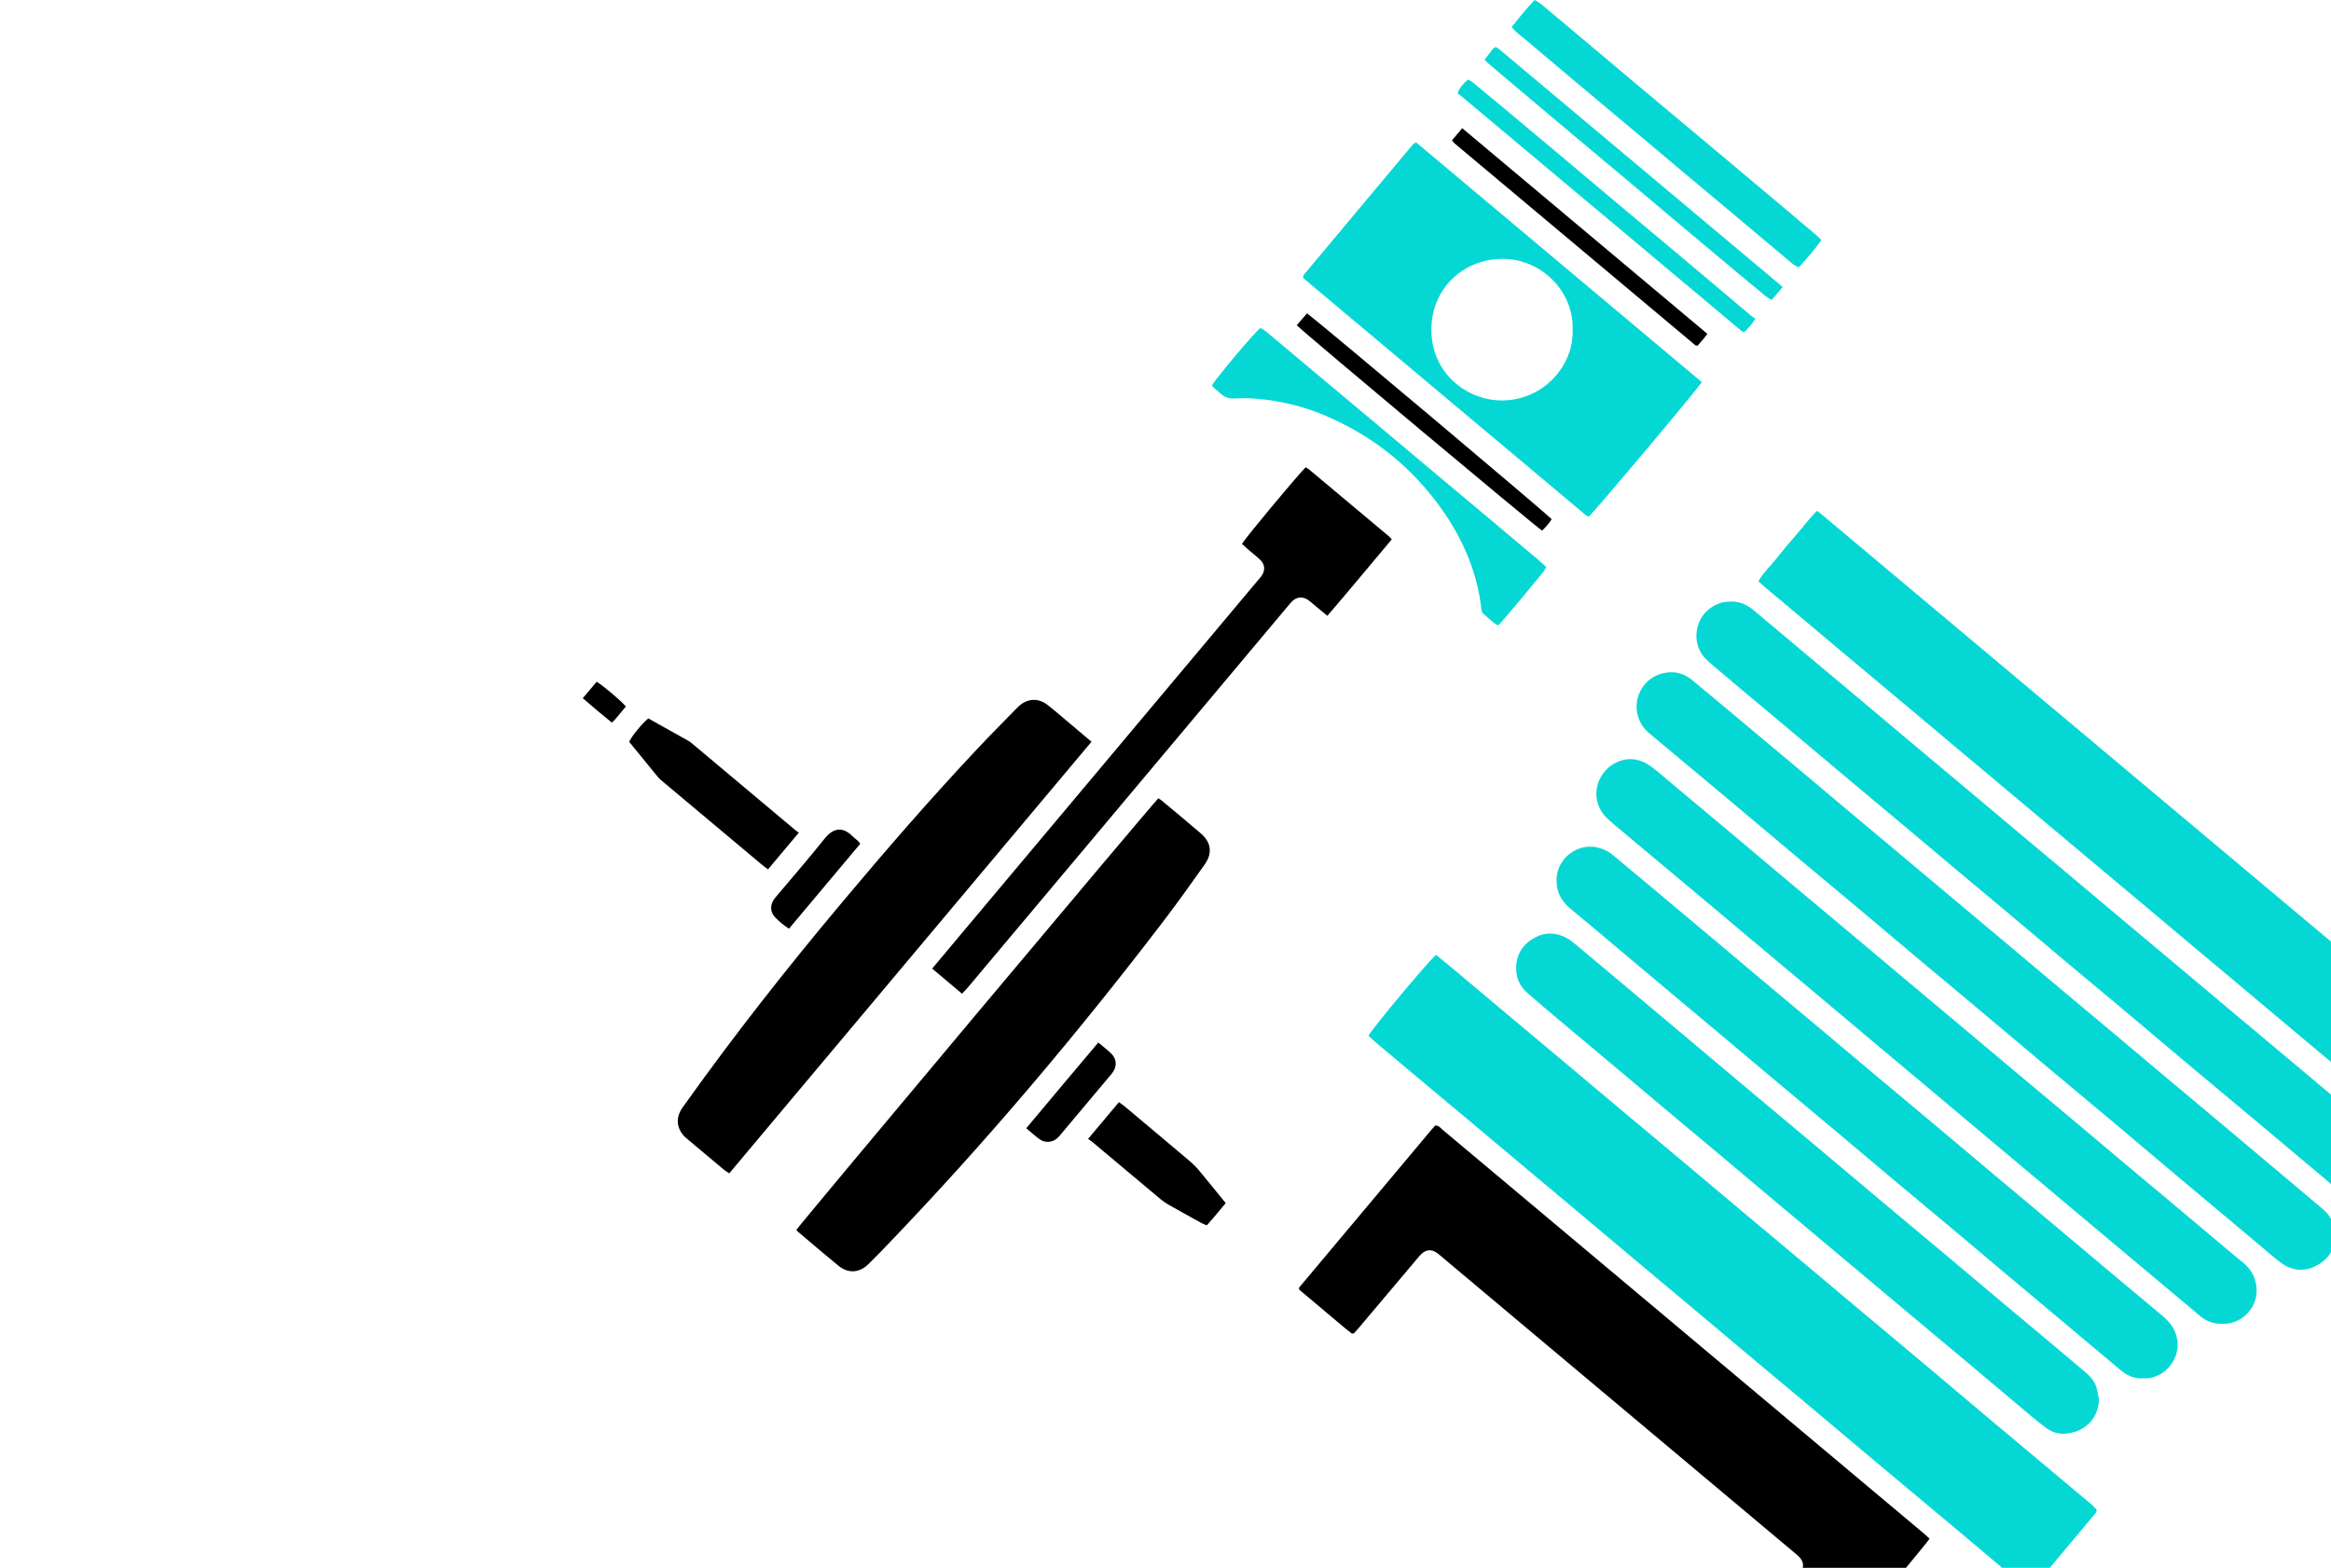
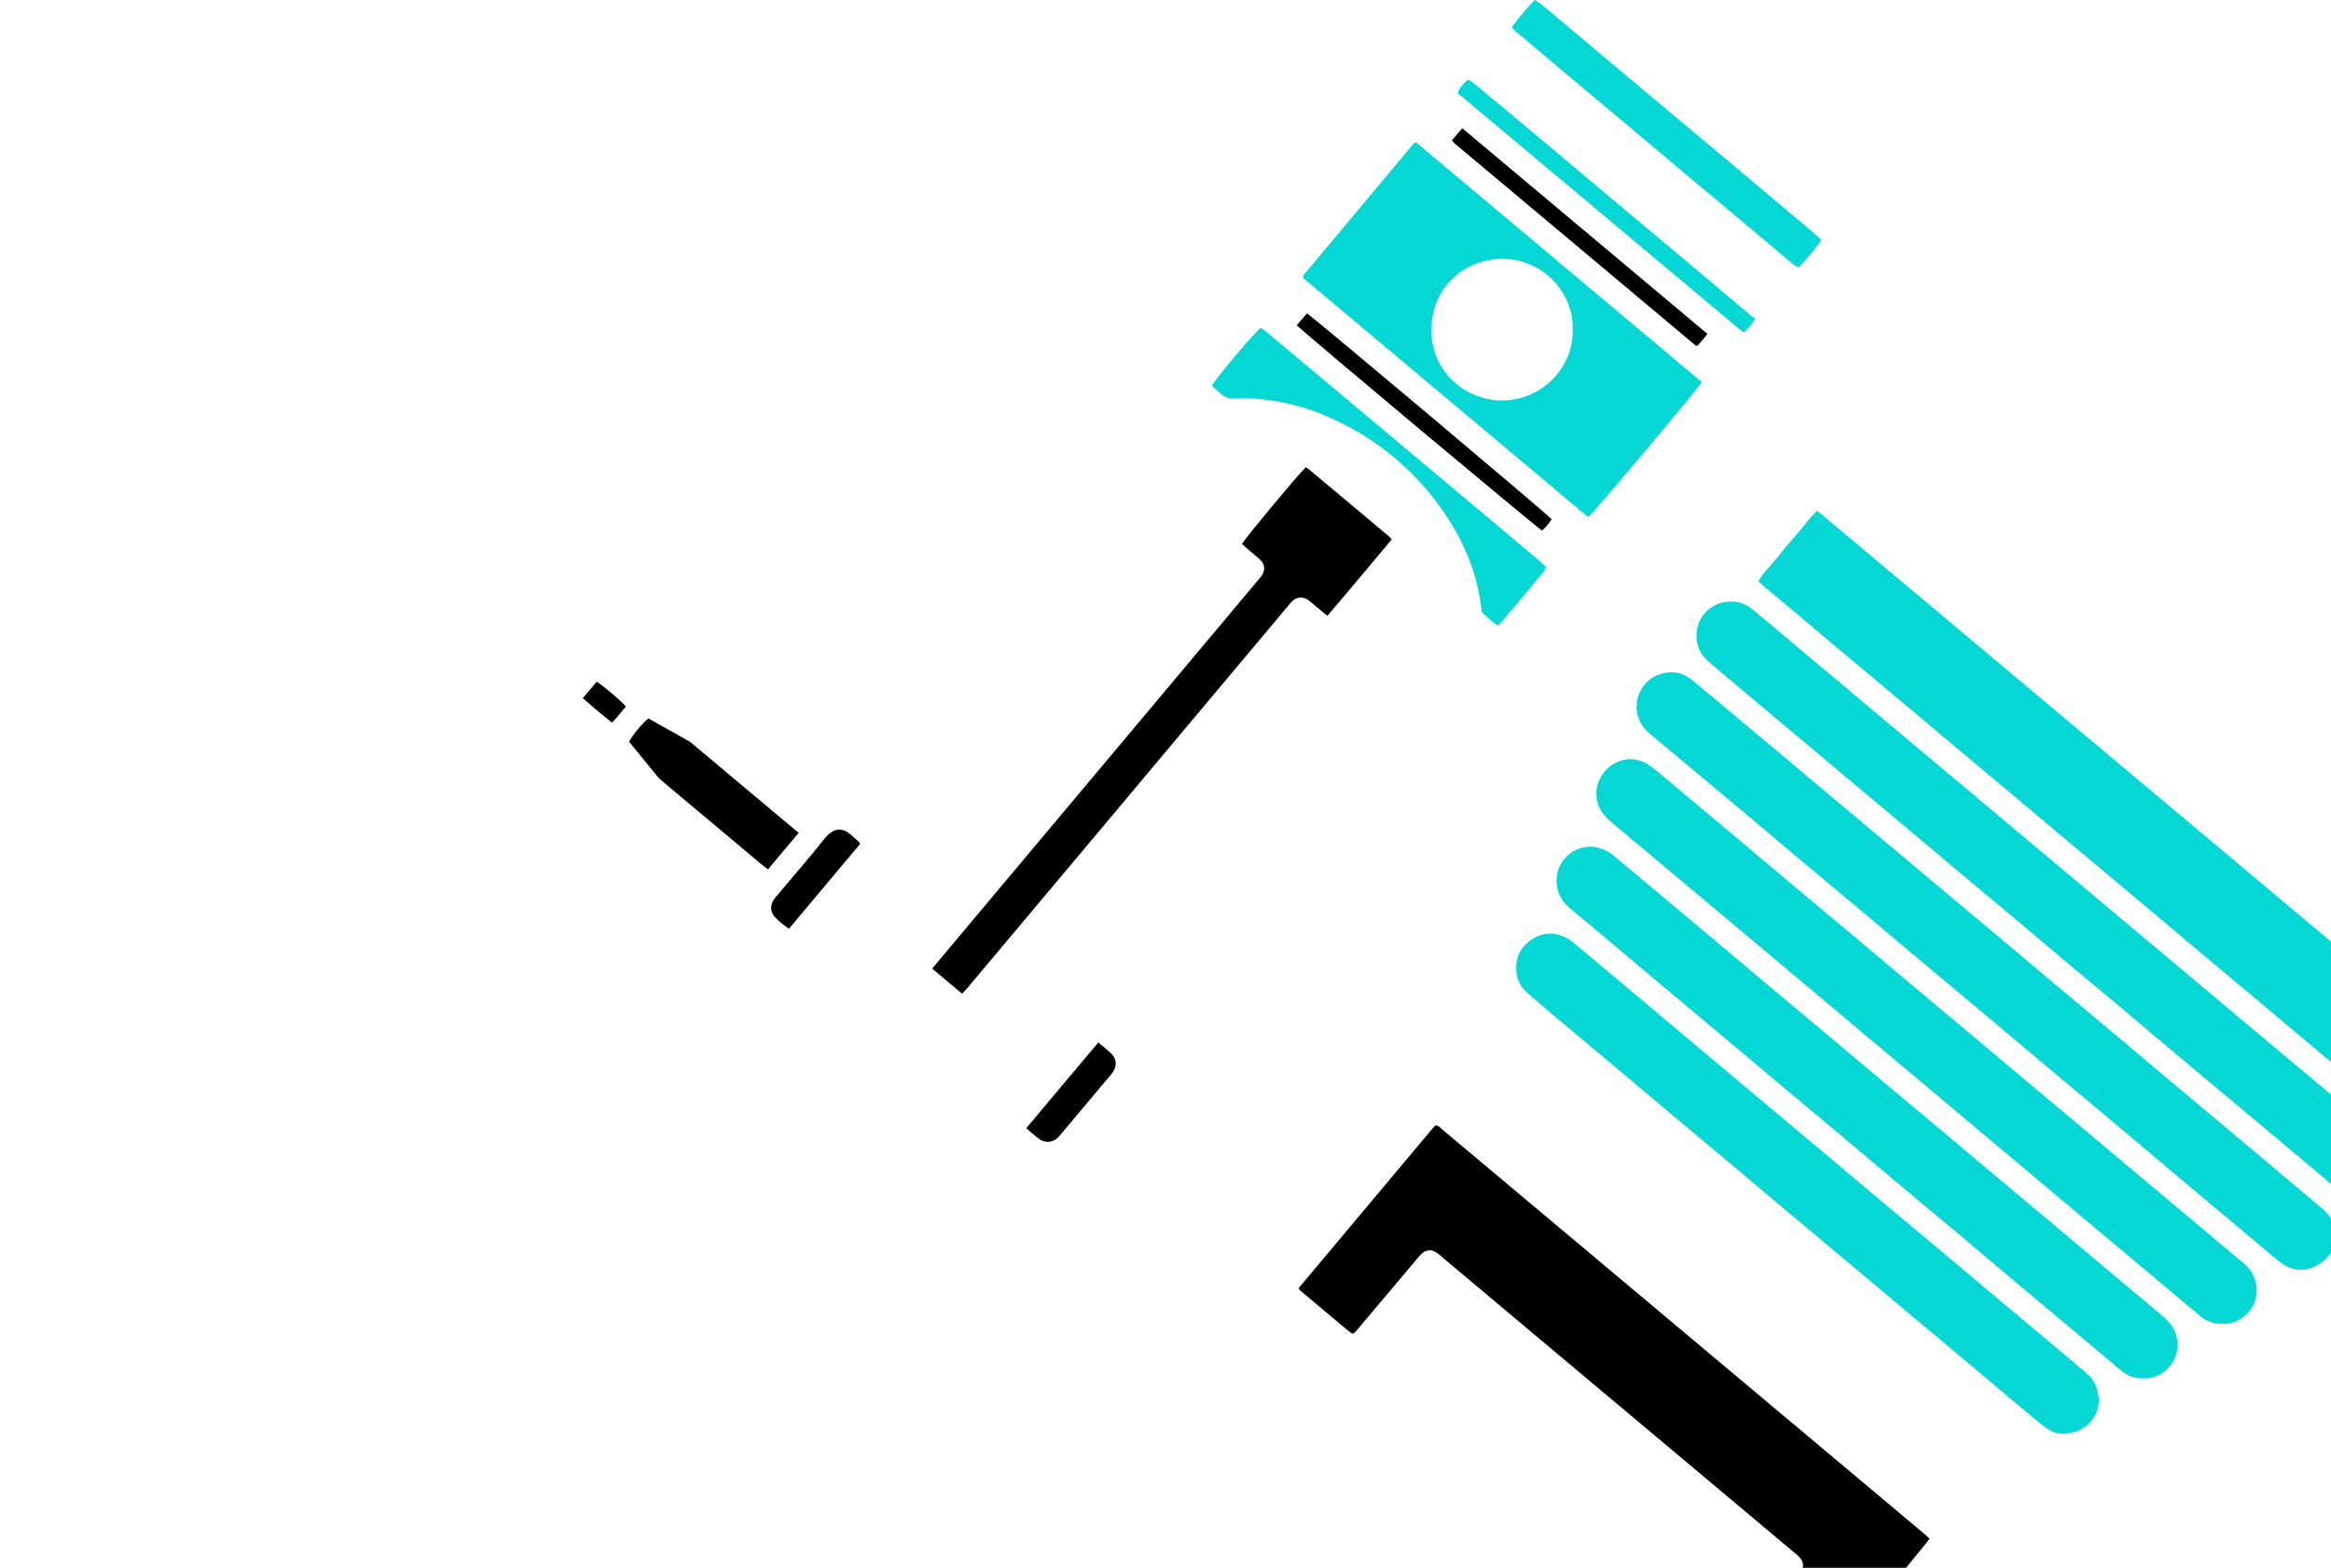
<svg xmlns="http://www.w3.org/2000/svg" width="220" height="148" viewBox="0 0 220 148" fill="none">
  <g clip-path="url(#clip0_9543_1762)">
-     <path d="M197.899 142.555C197.85 142.679 197.835 142.777 197.779 142.842C195.824 145.182 193.865 147.519 191.902 149.854C191.828 149.943 191.719 150.004 191.587 150.109C191.429 150.01 191.267 149.934 191.135 149.823C188.73 147.803 186.332 145.773 183.925 143.755C181.494 141.716 179.057 139.688 176.624 137.651C174.942 136.241 173.267 134.82 171.585 133.409C169.505 131.663 167.42 129.926 165.341 128.182C163.659 126.77 161.982 125.353 160.299 123.941C158.197 122.177 156.09 120.418 153.987 118.654C152.305 117.242 150.626 115.825 148.946 114.413C147.217 112.962 145.485 111.516 143.755 110.066C142.096 108.673 140.44 107.279 138.78 105.888C137.004 104.4 135.225 102.914 133.447 101.427C132.255 100.429 131.06 99.429 129.872 98.428C129.62 98.214 129.384 97.981 129.155 97.77C129.565 97.011 134.826 90.718 135.532 90.136C135.948 90.473 136.375 90.813 136.793 91.162C138.452 92.553 140.106 93.951 141.766 95.341C143.893 97.125 146.021 98.905 148.148 100.688C149.808 102.081 151.462 103.477 153.121 104.87C155.248 106.653 157.379 108.431 159.504 110.215C161.164 111.607 162.817 113.004 164.477 114.396C166.604 116.18 168.733 117.959 170.86 119.741C172.496 121.113 174.127 122.49 175.764 123.861C177.914 125.664 180.068 127.463 182.215 129.267C183.967 130.738 185.71 132.22 187.461 133.691C189.071 135.045 190.687 136.394 192.301 137.746C193.657 138.883 195.011 140.018 196.368 141.155C196.741 141.468 197.121 141.777 197.485 142.1C197.64 142.237 197.768 142.405 197.903 142.554L197.899 142.555Z" fill="#05D8D4" />
    <path d="M182.114 145.249C181.677 145.934 169.77 160.136 169.171 160.7C168.599 160.353 164.496 156.944 163.592 156.057C163.691 155.787 163.924 155.584 164.113 155.359C165.9 153.234 167.693 151.115 169.482 148.994C169.639 148.807 169.808 148.627 169.944 148.425C170.297 147.895 170.241 147.407 169.782 146.941C169.633 146.79 169.461 146.659 169.299 146.521C161.587 140.051 153.875 133.581 146.162 127.11C142.891 124.365 139.619 121.618 136.35 118.873C136.092 118.658 135.848 118.423 135.57 118.238C135.078 117.908 134.589 117.956 134.154 118.374C133.914 118.604 133.706 118.873 133.49 119.129C131.72 121.227 129.95 123.326 128.18 125.424C128.044 125.584 127.898 125.737 127.783 125.865C127.703 125.878 127.674 125.889 127.644 125.887C127.615 125.887 127.583 125.878 127.56 125.863C127.367 125.714 127.173 125.567 126.986 125.411C125.517 124.178 124.05 122.942 122.625 121.746C122.608 121.641 122.594 121.611 122.6 121.582C122.606 121.553 122.625 121.527 122.644 121.504C126.818 116.525 130.992 111.545 135.167 106.568C135.265 106.451 135.371 106.344 135.461 106.245C135.806 106.238 135.968 106.493 136.169 106.661C139.305 109.284 142.435 111.913 145.565 114.541C154.142 121.738 162.716 128.936 171.293 136.131C174.751 139.032 178.209 141.934 181.668 144.837C181.826 144.969 181.971 145.118 182.114 145.253V145.249Z" fill="black" />
    <path d="M232.998 99.792C231.878 101.302 228.046 105.814 227.468 106.308C227.174 106.325 226.98 106.11 226.778 105.942C225.49 104.868 224.212 103.78 222.928 102.703C220.826 100.938 218.72 99.179 216.618 97.417C214.958 96.026 213.305 94.63 211.645 93.239C209.869 91.749 208.091 90.265 206.317 88.775C204.637 87.364 202.96 85.947 201.277 84.535C199.198 82.791 197.115 81.052 195.036 79.308C193.353 77.899 191.675 76.481 189.994 75.072C188.243 73.603 186.486 72.136 184.735 70.667C183.077 69.276 181.422 67.88 179.764 66.488C177.639 64.704 175.51 62.926 173.383 61.143C171.726 59.752 170.07 58.356 168.412 56.963C167.828 56.473 167.239 55.988 166.657 55.498C166.426 55.304 166.207 55.098 165.959 54.873C166.442 54.003 167.161 53.375 167.735 52.635C168.334 51.864 168.971 51.124 169.612 50.39C170.228 49.684 170.781 48.919 171.476 48.227C171.628 48.335 171.752 48.413 171.865 48.507C192.232 65.591 212.599 82.675 233 99.79L232.998 99.792Z" fill="#05D8D4" />
    <path d="M163.311 56.788C164.158 56.746 164.872 57.078 165.497 57.597C167.117 58.94 168.719 60.304 170.331 61.656C172.082 63.127 173.839 64.592 175.59 66.063C177.273 67.474 178.95 68.891 180.632 70.303C182.36 71.755 184.092 73.201 185.822 74.65C187.505 76.062 189.184 77.477 190.866 78.889C192.619 80.36 194.374 81.825 196.127 83.294C197.81 84.705 199.486 86.123 201.167 87.534C202.895 88.984 204.629 90.43 206.357 91.879C208.04 93.291 209.717 94.708 211.399 96.12C213.501 97.885 215.609 99.643 217.713 101.406C219.373 102.796 221.028 104.193 222.686 105.585C223.317 106.114 223.949 106.642 224.586 107.163C225.162 107.636 225.612 108.183 225.874 108.901C226.455 110.499 225.509 112.584 223.598 113.036C222.514 113.292 221.545 113.061 220.695 112.348C218.312 110.347 215.935 108.342 213.551 106.343C211.12 104.305 208.679 102.279 206.25 100.242C204.124 98.459 202.01 96.66 199.885 94.876C198.25 93.503 196.602 92.147 194.967 90.775C193.214 89.304 191.473 87.822 189.721 86.351C188.087 84.978 186.444 83.616 184.808 82.244C183.474 81.129 182.148 80.005 180.817 78.887C178.715 77.124 176.607 75.364 174.505 73.601C172.822 72.19 171.146 70.772 169.463 69.361C167.735 67.911 166.003 66.463 164.273 65.013C163.338 64.229 162.405 63.444 161.474 62.654C161.289 62.495 161.114 62.324 160.944 62.15C159.487 60.662 159.882 57.669 162.499 56.882C162.756 56.803 163.04 56.815 163.313 56.784L163.311 56.788Z" fill="#05D8D4" />
    <path d="M220.387 116.569C220.403 117.925 219.752 118.881 218.623 119.474C217.476 120.077 216.311 119.974 215.262 119.192C214.579 118.683 213.942 118.109 213.287 117.561C210.693 115.388 208.095 113.216 205.504 111.037C203.379 109.252 201.266 107.455 199.139 105.669C197.06 103.924 194.971 102.19 192.892 100.447C190.835 98.722 188.787 96.988 186.73 95.262C184.651 93.518 182.564 91.782 180.485 90.039C178.78 88.608 177.082 87.166 175.377 85.735C173.297 83.992 171.21 82.256 169.129 80.513C167.447 79.101 165.772 77.682 164.089 76.27C162.01 74.525 159.927 72.785 157.844 71.043C157.096 70.418 156.337 69.802 155.597 69.166C154.559 68.276 154.195 66.858 154.659 65.594C155.139 64.283 156.318 63.503 157.682 63.461C158.47 63.436 159.17 63.749 159.776 64.252C160.808 65.109 161.839 65.969 162.869 66.83C164.975 68.59 167.081 70.351 169.183 72.115C170.865 73.527 172.542 74.944 174.224 76.356C175.953 77.808 177.687 79.252 179.415 80.703C181.074 82.094 182.73 83.49 184.39 84.881C186.166 86.371 187.944 87.857 189.719 89.347C191.402 90.758 193.079 92.177 194.759 93.589C196.487 95.04 198.221 96.484 199.952 97.934C201.634 99.346 203.311 100.763 204.993 102.175C206.722 103.626 208.455 105.072 210.184 106.522C211.843 107.913 213.501 109.307 215.157 110.702C216.511 111.84 217.865 112.979 219.214 114.122C219.977 114.768 220.395 115.581 220.385 116.571L220.387 116.569Z" fill="#05D8D4" />
    <path d="M209.844 124.974C208.925 124.981 208.252 124.739 207.668 124.247C206.197 123.011 204.725 121.777 203.252 120.542C201.102 118.74 198.948 116.941 196.801 115.136C195.166 113.765 193.533 112.388 191.898 111.016C190.122 109.526 188.344 108.04 186.568 106.549C184.886 105.137 183.209 103.72 181.527 102.308C179.798 100.856 178.065 99.412 176.336 97.961C174.654 96.549 172.977 95.132 171.295 93.72C169.566 92.269 167.834 90.823 166.104 89.373C164.422 87.961 162.743 86.546 161.061 85.134C159.308 83.663 157.554 82.197 155.8 80.73C154.607 79.732 153.411 78.736 152.221 77.735C151.988 77.538 151.761 77.332 151.551 77.111C150.388 75.875 150.372 74.082 151.483 72.787C152.324 71.804 154.001 71.138 155.624 72.216C156.255 72.636 156.822 73.157 157.408 73.647C159.584 75.465 161.759 77.287 163.93 79.11C165.612 80.522 167.287 81.941 168.969 83.353C171.049 85.098 173.133 86.836 175.213 88.579C176.895 89.991 178.574 91.406 180.254 92.818C181.983 94.27 183.715 95.716 185.445 97.165C187.127 98.577 188.806 99.992 190.488 101.404C192.241 102.875 193.996 104.34 195.75 105.81C197.432 107.222 199.109 108.639 200.791 110.051C202.519 111.502 204.253 112.946 205.982 114.398C207.664 115.81 209.343 117.225 211.023 118.637C211.281 118.852 211.548 119.056 211.802 119.276C212.588 119.955 212.988 120.836 212.982 121.855C212.975 123.593 211.472 124.985 209.844 124.972V124.974Z" fill="#05D8D4" />
    <path d="M202.275 130.111C201.474 130.174 200.762 129.859 200.133 129.332C198.987 128.375 197.846 127.41 196.701 126.45C194.529 124.628 192.354 122.81 190.183 120.987C188.48 119.556 186.782 118.116 185.077 116.685C182.997 114.942 180.911 113.208 178.833 111.464C177.151 110.055 175.478 108.634 173.795 107.224C171.716 105.48 169.633 103.743 167.554 101.999C165.894 100.608 164.24 99.214 162.581 97.822C160.805 96.332 159.027 94.848 157.253 93.358C155.618 91.986 153.985 90.611 152.352 89.239C150.975 88.083 149.607 86.914 148.215 85.775C147.296 85.024 146.853 84.091 146.912 82.904C147.007 80.961 148.974 79.518 150.857 80.022C151.366 80.157 151.826 80.381 152.232 80.718C153.659 81.912 155.086 83.103 156.513 84.297C158.314 85.804 160.112 87.311 161.911 88.82C163.592 90.231 165.267 91.65 166.949 93.06C169.028 94.804 171.111 96.541 173.191 98.285C174.499 99.382 175.802 100.486 177.109 101.583C179.234 103.365 181.365 105.145 183.49 106.926C185.147 108.317 186.801 109.715 188.459 111.106C190.21 112.576 191.965 114.041 193.716 115.51C195.374 116.901 197.029 118.297 198.687 119.688C200.463 121.178 202.239 122.664 204.017 124.15C204.513 124.564 204.955 125.008 205.23 125.613C206.279 127.936 204.356 130.25 202.275 130.111Z" fill="#05D8D4" />
    <path d="M133.649 13.438C142.652 20.994 151.637 28.533 160.616 36.068C160.147 36.818 150.546 48.24 149.937 48.78C149.844 48.726 149.73 48.681 149.64 48.606C140.743 41.142 131.85 33.676 123.001 26.25C122.995 26.131 122.991 26.101 122.993 26.072C122.997 26.044 122.997 26.006 123.014 25.986C126.474 21.847 129.939 17.709 133.403 13.572C133.439 13.53 133.506 13.515 133.649 13.44V13.438ZM148.425 31.181C148.581 27.642 145.598 24.453 141.832 24.436C138.174 24.418 135.123 27.186 135.093 31.057C135.06 35.198 138.404 37.779 141.71 37.802C145.546 37.828 148.514 34.633 148.427 31.181H148.425Z" fill="#05D8D4" />
    <path d="M198.094 132.041C198.138 133.525 197.064 135.181 194.931 135.335C194.29 135.381 193.653 135.2 193.121 134.803C192.608 134.42 192.112 134.017 191.621 133.605C189.565 131.881 187.518 130.149 185.462 128.424C183.383 126.681 181.298 124.945 179.219 123.201C177.582 121.83 175.953 120.454 174.316 119.083C172.168 117.28 170.015 115.481 167.867 113.679C166.186 112.267 164.509 110.85 162.829 109.438C161.101 107.988 159.367 106.544 157.638 105.095C155.956 103.683 154.281 102.268 152.599 100.856C150.87 99.406 149.136 97.962 147.41 96.511C146.313 95.588 145.22 94.662 144.14 93.72C143.437 93.106 143.087 92.314 143.093 91.374C143.103 90.096 143.707 89.157 144.797 88.543C145.873 87.936 146.962 88.016 148.013 88.632C148.274 88.785 148.511 88.985 148.743 89.18C151.383 91.393 154.024 93.607 156.662 95.824C159.09 97.863 161.513 99.91 163.941 101.947C166.44 104.044 168.944 106.134 171.443 108.231C173.498 109.955 175.547 111.687 177.603 113.412C179.682 115.155 181.767 116.891 183.846 118.635C185.529 120.044 187.204 121.464 188.886 122.873C190.614 124.323 192.346 125.769 194.075 127.219C194.986 127.982 195.896 128.747 196.802 129.517C197.296 129.937 197.728 130.41 197.89 131.062C197.97 131.385 198.025 131.713 198.092 132.039L198.094 132.041Z" fill="#05D8D4" />
-     <path d="M103.015 70.019C91.585 83.641 80.22 97.184 68.826 110.762C68.616 110.619 68.437 110.514 68.281 110.383C67.157 109.446 66.035 108.504 64.916 107.561C64.754 107.424 64.584 107.287 64.452 107.121C63.912 106.434 63.815 105.684 64.206 104.898C64.341 104.628 64.536 104.387 64.713 104.139C69.339 97.659 74.257 91.406 79.371 85.306C83.543 80.325 87.795 75.415 92.247 70.683C93.418 69.439 94.622 68.228 95.811 67.001C95.917 66.892 96.022 66.781 96.135 66.678C96.968 65.921 97.991 65.856 98.876 66.551C99.643 67.152 100.377 67.796 101.125 68.424C101.73 68.931 102.334 69.443 103.013 70.017L103.015 70.019Z" fill="black" />
-     <path d="M109.32 75.36C109.417 75.421 109.526 75.474 109.617 75.551C110.857 76.586 112.105 77.615 113.331 78.669C114.304 79.505 114.455 80.535 113.707 81.594C112.387 83.459 111.058 85.323 109.669 87.137C101.583 97.709 93.012 107.867 83.789 117.469C83.177 118.106 82.564 118.747 81.927 119.36C81.076 120.176 80.044 120.228 79.123 119.476C77.824 118.415 76.552 117.322 75.27 116.239C75.226 116.201 75.201 116.14 75.169 116.09C75.535 115.508 108.549 76.132 109.322 75.362L109.32 75.36Z" fill="black" />
    <path d="M87.98 91.431C89.117 90.073 90.174 88.812 91.232 87.551C97.76 79.77 104.288 71.987 110.817 64.207C113.425 61.099 116.031 57.99 118.638 54.88C118.775 54.716 118.924 54.562 119.048 54.39C119.437 53.849 119.403 53.288 118.92 52.828C118.545 52.471 118.131 52.157 117.738 51.819C117.557 51.662 117.387 51.495 117.219 51.338C117.591 50.716 122.285 45.072 123.228 44.11C123.336 44.179 123.464 44.242 123.571 44.332C126.076 46.424 128.577 48.521 131.077 50.619C131.169 50.695 131.241 50.794 131.354 50.916C129.326 53.322 127.333 55.743 125.276 58.133C124.803 57.738 124.382 57.387 123.958 57.038C123.794 56.902 123.636 56.756 123.46 56.635C122.961 56.292 122.39 56.334 121.965 56.75C121.791 56.92 121.639 57.112 121.482 57.299C114.993 65.034 108.505 72.769 102.016 80.505C98.447 84.757 94.878 89.009 91.307 93.26C91.154 93.442 90.982 93.608 90.795 93.804C89.857 93.014 88.953 92.253 87.98 91.433V91.431Z" fill="black" />
    <path d="M141.378 59.045C140.818 58.74 140.417 58.274 139.955 57.893C139.858 57.812 139.828 57.622 139.812 57.477C139.379 53.675 137.819 50.344 135.532 47.331C132.779 43.706 129.277 41.03 125.103 39.242C123.333 38.485 121.483 37.995 119.565 37.743C118.562 37.611 117.561 37.556 116.557 37.613C115.993 37.646 115.558 37.507 115.159 37.114C114.903 36.862 114.579 36.679 114.379 36.379C114.867 35.584 118.28 31.528 118.953 30.954C119.11 31.049 119.298 31.135 119.451 31.263C120.926 32.492 122.392 33.73 123.865 34.962C125.967 36.723 128.071 38.481 130.173 40.244C131.831 41.635 133.485 43.029 135.143 44.42C136.917 45.907 138.694 47.392 140.468 48.881C141.752 49.959 143.032 51.041 144.314 52.12C144.547 52.317 144.787 52.504 145.018 52.702C145.316 52.958 145.606 53.221 145.936 53.515C145.821 53.711 145.754 53.877 145.646 54.009C144.854 54.974 144.057 55.937 143.255 56.895C142.727 57.526 142.191 58.15 141.655 58.774C141.579 58.864 141.487 58.94 141.378 59.043V59.045Z" fill="#05D8D4" />
    <path d="M142.67 2.562C143.36 1.669 144.055 0.834 144.835 0C145.058 0.137 145.275 0.24 145.457 0.391C146.676 1.404 147.887 2.426 149.1 3.447C150.781 4.86 152.457 6.274 154.14 7.686C155.517 8.842 156.898 9.996 158.275 11.15C160.006 12.598 161.736 14.045 163.464 15.495C165.145 16.907 166.825 18.318 168.504 19.732C169.484 20.556 170.465 21.38 171.439 22.208C171.596 22.341 171.733 22.5 171.899 22.668C171.245 23.595 170.52 24.405 169.776 25.239C169.568 25.132 169.391 25.079 169.261 24.97C167.624 23.602 165.993 22.223 164.361 20.852C162.609 19.383 160.854 17.918 159.101 16.449C157.467 15.077 155.836 13.702 154.201 12.331C152.402 10.822 150.601 9.318 148.804 7.808C147.124 6.396 145.447 4.979 143.768 3.565C143.559 3.388 143.335 3.228 143.131 3.044C142.977 2.905 142.845 2.745 142.673 2.562H142.67Z" fill="#05D8D4" />
    <path d="M75.39 78.605C74.377 79.812 73.443 80.926 72.487 82.063C72.243 81.878 72.044 81.741 71.861 81.586C68.779 79.003 65.696 76.418 62.615 73.832C62.428 73.675 62.236 73.521 62.081 73.334C61.171 72.231 60.271 71.119 59.378 70.022C59.666 69.433 60.511 68.401 61.185 67.814C62.446 68.519 63.718 69.229 64.988 69.944C65.12 70.019 65.238 70.118 65.355 70.215C68.599 72.937 71.844 75.661 75.089 78.383C75.157 78.442 75.236 78.492 75.39 78.605Z" fill="black" />
    <path d="M165.665 30.061C165.37 30.652 164.963 30.971 164.664 31.329C164.567 31.324 164.538 31.324 164.507 31.32C164.479 31.314 164.444 31.31 164.423 31.291C155.616 23.911 146.811 16.529 138.004 9.148C137.865 9.032 137.718 8.921 137.571 8.807C137.769 8.223 138.134 7.878 138.559 7.512C138.721 7.609 138.885 7.681 139.019 7.79C139.984 8.584 140.945 9.383 141.905 10.184C143.683 11.67 145.459 13.156 147.233 14.644C148.913 16.056 150.588 17.473 152.269 18.885C153.997 20.334 155.729 21.778 157.457 23.226C158.649 24.224 159.84 25.221 161.028 26.225C162.449 27.423 163.866 28.628 165.29 29.824C165.404 29.922 165.545 29.988 165.663 30.061H165.665Z" fill="#05D8D4" />
-     <path d="M168.25 27.091C167.857 27.555 167.546 27.919 167.209 28.318C167.018 28.203 166.856 28.129 166.722 28.02C165.803 27.267 164.887 26.507 163.975 25.746C162.152 24.222 160.328 22.694 158.508 21.164C156.828 19.753 155.153 18.334 153.472 16.922C151.744 15.472 150.008 14.03 148.282 12.58C146.601 11.169 144.925 9.753 143.246 8.338C142.313 7.552 141.38 6.766 140.451 5.976C140.339 5.881 140.247 5.765 140.116 5.625C140.373 5.29 140.61 4.975 140.856 4.672C140.928 4.582 141.039 4.521 141.148 4.435C141.266 4.504 141.382 4.548 141.47 4.622C150.371 12.081 159.266 19.545 168.252 27.091H168.25Z" fill="#05D8D4" />
-     <path d="M115.683 113.568C115.266 114.07 114.899 114.514 114.527 114.955C114.333 115.186 114.129 115.409 113.9 115.67C113.722 115.594 113.555 115.539 113.402 115.455C112.362 114.883 111.323 114.308 110.291 113.723C110.027 113.574 109.774 113.398 109.541 113.206C107.412 111.426 105.291 109.641 103.164 107.857C103.025 107.741 102.872 107.64 102.693 107.508C103.702 106.306 104.639 105.19 105.606 104.04C105.81 104.191 105.983 104.305 106.14 104.437C108.196 106.161 110.253 107.882 112.299 109.616C112.622 109.889 112.923 110.198 113.194 110.524C114.014 111.506 114.813 112.504 115.683 113.572V113.568Z" fill="black" />
    <path d="M122.386 30.702C122.732 30.302 123.046 29.937 123.357 29.577C124.819 30.674 145.945 48.454 146.445 49.013C146.204 49.417 145.884 49.764 145.54 50.087C144.924 49.705 123.359 31.656 122.386 30.702Z" fill="black" />
    <path d="M161.146 31.517C160.967 31.746 160.86 31.891 160.746 32.026C160.57 32.234 160.389 32.438 160.225 32.627C160.16 32.627 160.13 32.631 160.101 32.627C160.072 32.623 160.038 32.617 160.017 32.6C152.425 26.237 144.835 19.871 137.245 13.504C137.178 13.448 137.132 13.368 137.039 13.25C137.346 12.884 137.653 12.517 138.004 12.1C145.724 18.578 153.398 25.016 161.145 31.517H161.146Z" fill="black" />
    <path d="M81.182 79.66C78.963 82.304 76.733 84.963 74.463 87.668C73.971 87.349 73.553 87 73.176 86.613C72.701 86.123 72.659 85.512 73.023 84.934C73.12 84.78 73.248 84.646 73.366 84.507C74.856 82.731 76.379 80.982 77.824 79.169C78.687 78.09 79.566 78.059 80.442 78.918C80.638 79.109 80.857 79.276 81.061 79.46C81.103 79.498 81.124 79.562 81.182 79.66Z" fill="black" />
    <path d="M96.856 106.507C99.16 103.762 101.377 101.099 103.656 98.413C104.099 98.787 104.515 99.096 104.881 99.457C105.39 99.958 105.434 100.609 105.037 101.202C104.919 101.379 104.772 101.536 104.635 101.7C103.166 103.451 101.695 105.202 100.226 106.951C100.089 107.115 99.959 107.287 99.803 107.428C99.332 107.854 98.639 107.915 98.119 107.543C97.701 107.243 97.319 106.89 96.856 106.505V106.507Z" fill="black" />
    <path d="M55.002 65.91C55.467 65.359 55.897 64.853 56.32 64.352C57.117 64.88 58.586 66.127 59.071 66.692C58.729 67.102 58.384 67.522 58.033 67.936C57.959 68.024 57.867 68.096 57.743 68.213C56.81 67.455 55.914 66.702 55 65.908L55.002 65.91Z" fill="black" />
  </g>
  <defs>
    <clipPath id="clip0_9543_1762">
      <rect width="220" height="148" fill="white" />
    </clipPath>
  </defs>
</svg>